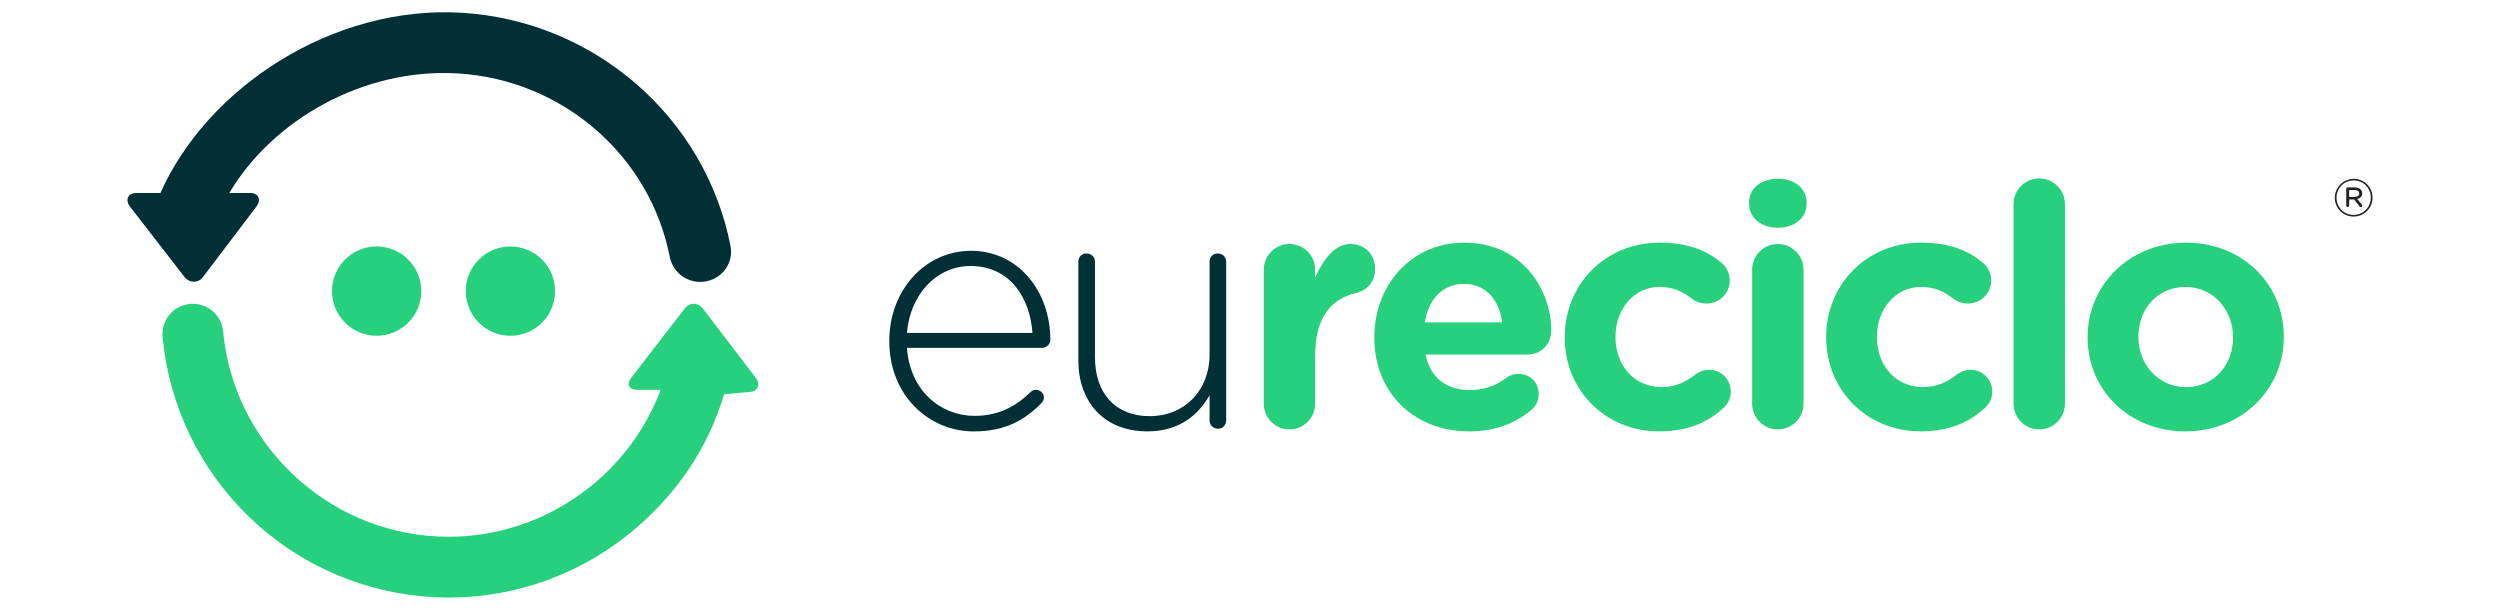
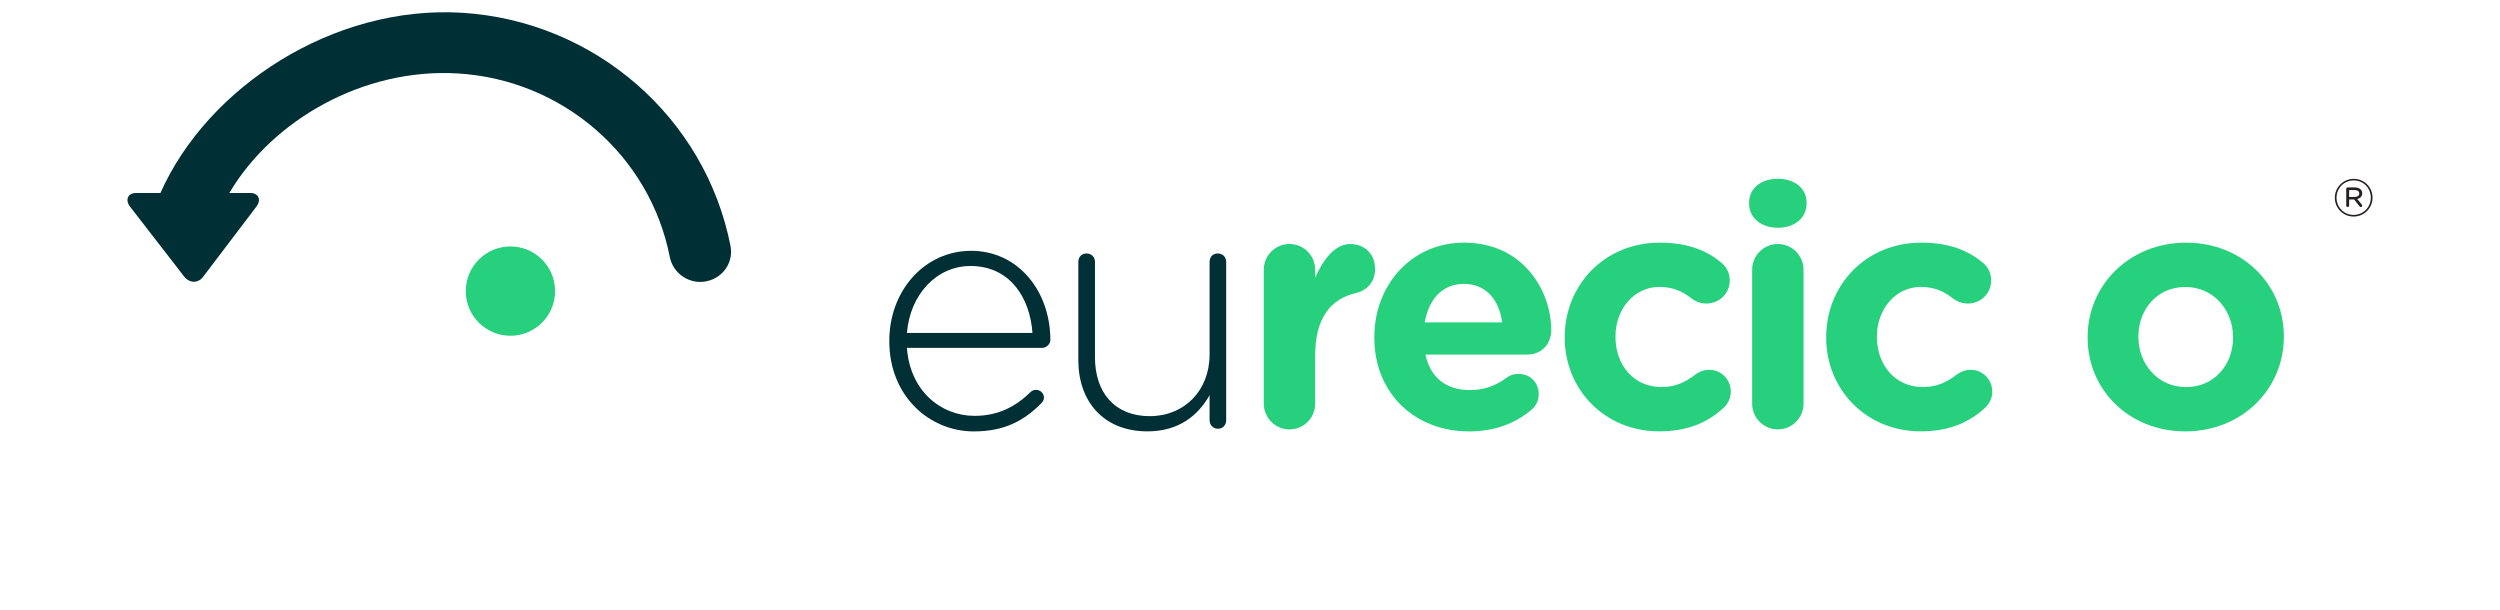
<svg xmlns="http://www.w3.org/2000/svg" id="Camada_1" viewBox="0 0 1080 263.44">
  <defs>
    <style>.cls-1{fill:#003036;}.cls-2{fill:#241f21;}.cls-3{fill:#26d07c;}</style>
  </defs>
  <g>
-     <path class="cls-3" d="M182,125.76c0,10.66-8.62,19.29-19.29,19.29s-19.29-8.63-19.29-19.29,8.64-19.29,19.29-19.29,19.29,8.63,19.29,19.29" />
    <path class="cls-3" d="M239.79,125.76c0,10.66-8.64,19.29-19.28,19.29s-19.3-8.63-19.3-19.29,8.63-19.29,19.3-19.29,19.28,8.63,19.28,19.29" />
-     <path class="cls-3" d="M326.41,163.12l-22.66-29.7c-2.2-2.9-5.82-2.91-8.05-.02l-22.97,29.77c-2.21,2.88-1.06,5.24,2.58,5.23h10.11c-14.64,38.93-53.31,65.34-96.08,63.38-48.53-2.23-88.49-40.33-92.95-88.62-.66-7.22-7.06-12.54-14.28-11.87-7.22,.67-12.54,7.06-11.87,14.28,2.73,29.56,16.06,57.24,37.55,77.91,21.7,20.89,50.23,33.15,80.35,34.53,30.1,1.39,59.64-8.2,83.16-27.01,20.18-16.14,34.74-37.12,41.8-61.67l-.2,.94h.2l10.7-.95c3.65,0,4.82-3.32,2.61-6.21" />
    <path class="cls-1" d="M315.59,106.29c-10.89-55.55-58.64-97.27-116.08-100.78-55.44-3.37-109.81,31.99-130.21,77.86h-10.47c-3.7,0-4.87,3.08-2.62,5.95l23.34,30.14c2.25,2.89,5.93,3.05,8.16,.16l23.03-30.34c2.24-2.89,1.04-5.91-2.65-5.91h-9.02c18.51-31.38,57.86-54.14,98.79-51.64,45.28,2.76,82.92,35.51,91.49,79.29,1.4,7.12,8.4,11.91,15.64,10.53,7.24-1.37,11.99-8.15,10.59-15.26" />
  </g>
  <g>
    <path class="cls-1" d="M446.02,143.83c-1.03-15.05-9.63-28.92-26.75-28.92-14.76,0-26.16,12.43-27.47,28.92h54.22Zm-25.3,42.54c-19.58,0-36.54-15.65-36.54-38.87v-.28c0-21.63,15.21-38.87,35.37-38.87s34.2,17.24,34.2,38.57c0,1.75-1.77,3.36-3.5,3.36h-58.45c1.31,18.57,14.62,29.37,29.21,29.37,10.7,0,18.13-4.39,24.13-10.23,.58-.56,1.33-1.01,2.32-1.01,1.93,0,3.53,1.45,3.53,3.34,0,.75-.28,1.61-1.17,2.48-7.29,7.33-15.65,12.14-29.09,12.14" />
    <path class="cls-1" d="M529.72,181.54c0,2.03-1.45,3.67-3.51,3.67s-3.67-1.49-3.67-3.67v-10.82c-4.95,8.76-13.27,15.63-26.87,15.63-18.85,0-29.83-12.85-29.83-30.7v-42.52c0-2.18,1.47-3.63,3.52-3.63s3.67,1.45,3.67,3.63v41.23c0,15.33,8.62,25.42,23.65,25.42s25.86-11.12,25.86-26.61v-40.04c0-2.18,1.47-3.63,3.52-3.63s3.65,1.45,3.65,3.63v68.4Z" />
    <path class="cls-3" d="M545.94,116.53c0-6.16,4.98-11.12,11.12-11.12s11.08,4.95,11.08,11.12v3.49c3.24-7.57,8.48-14.6,15.07-14.6s10.82,4.51,10.82,10.82c0,5.84-3.81,9.35-8.34,10.37-11.24,2.64-17.54,11.26-17.54,27.03v20.75c0,6.14-4.96,11.12-11.08,11.12s-11.12-4.98-11.12-11.12v-57.85Z" />
    <path class="cls-3" d="M648.94,139.29c-1.31-9.91-7.15-16.66-16.5-16.66s-15.21,6.61-16.96,16.66h33.46Zm-14.32,47.07c-23.51,0-40.91-16.52-40.91-40.46v-.3c0-22.36,15.93-40.77,38.73-40.77,26.14,0,37.7,21.49,37.7,37.7,0,6.43-4.55,10.66-10.39,10.66h-43.97c2.18,10.09,9.18,15.33,19.14,15.33,6.14,0,11.26-1.87,15.77-5.24,1.61-1.17,3.06-1.75,5.42-1.75,4.98,0,8.62,3.79,8.62,8.76,0,2.92-1.31,5.12-2.92,6.57-6.87,5.86-15.77,9.51-27.19,9.51" />
    <path class="cls-3" d="M675.96,145.9v-.3c0-22.36,17.1-40.77,41.07-40.77,11.82,0,20.16,3.22,26.73,8.78,1.47,1.17,3.5,3.79,3.5,7.57,0,5.56-4.51,9.95-10.07,9.95-2.92,0-5.1-1.17-6.43-2.18-3.95-3.08-8.04-5-13.9-5-11.1,0-18.97,9.79-18.97,21.33v.3c0,11.96,7.73,21.63,19.86,21.63,5.84,0,10.37-2.05,14.6-5.4,1.19-.89,3.36-2.06,6-2.06,5.26,0,9.35,4.23,9.35,9.49,0,2.92-1.31,5.28-3.2,7.01-6.57,6-14.9,10.09-27.78,10.09-23.53,0-40.77-18.13-40.77-40.46" />
    <path class="cls-3" d="M756.93,116.53c0-6.16,4.98-11.12,11.1-11.12s11.1,4.95,11.1,11.12v57.85c0,6.14-4.98,11.12-11.1,11.12s-11.1-4.98-11.1-11.12v-57.85Zm-1.33-28.94c0-6.42,5.42-10.37,12.43-10.37s12.43,3.95,12.43,10.37v.28c0,6.45-5.42,10.53-12.43,10.53s-12.43-4.09-12.43-10.53v-.28Z" />
    <path class="cls-3" d="M788.91,145.9v-.3c0-22.36,17.08-40.77,41.07-40.77,11.82,0,20.14,3.22,26.73,8.78,1.45,1.17,3.49,3.79,3.49,7.57,0,5.56-4.51,9.95-10.07,9.95-2.92,0-5.1-1.17-6.41-2.18-3.95-3.08-8.04-5-13.9-5-11.1,0-18.99,9.79-18.99,21.33v.3c0,11.96,7.75,21.63,19.88,21.63,5.84,0,10.35-2.05,14.6-5.4,1.17-.89,3.36-2.06,5.98-2.06,5.28,0,9.37,4.23,9.37,9.49,0,2.92-1.33,5.28-3.2,7.01-6.61,6-14.92,10.09-27.78,10.09-23.53,0-40.77-18.13-40.77-40.46" />
-     <path class="cls-3" d="M869.86,88.17c0-6.14,4.98-11.1,11.08-11.1s11.12,4.95,11.12,11.1v86.21c0,6.14-4.95,11.12-11.12,11.12s-11.08-4.98-11.08-11.12V88.17Z" />
    <path class="cls-3" d="M964.67,145.9v-.3c0-11.54-8.32-21.63-20.58-21.63s-20.3,9.79-20.3,21.33v.3c0,11.54,8.3,21.63,20.59,21.63s20.3-9.79,20.3-21.33m-62.82,0v-.3c0-22.5,18.13-40.77,42.52-40.77s42.24,17.99,42.24,40.46v.3c0,22.5-18.13,40.77-42.52,40.77s-42.24-17.97-42.24-40.46" />
    <path class="cls-2" d="M1016.77,93.55c4.57,0,8.17-3.71,8.17-8.15v-.04c0-4.44-3.56-8.1-8.12-8.1-4.57,0-8.17,3.71-8.17,8.14v.05c0,4.44,3.55,8.1,8.12,8.1m0-.7c-4.21,0-7.39-3.33-7.39-7.41v-.05c0-4.07,3.2-7.45,7.43-7.45,4.21,0,7.38,3.33,7.38,7.41v.04c0,4.08-3.19,7.45-7.43,7.45m-3.17-4.01c0,.34,.27,.61,.61,.61s.63-.27,.63-.61v-2.65h2.16l2.37,2.99c.14,.18,.27,.27,.51,.27,.32,0,.61-.24,.61-.58,0-.18-.07-.32-.16-.45l-1.98-2.46c1.26-.29,2.14-1.12,2.14-2.43v-.05c0-.67-.27-1.24-.68-1.62-.54-.54-1.41-.88-2.48-.88h-3.13c-.34,0-.61,.27-.61,.61v7.24Zm1.24-3.75v-2.98h2.46c1.19,0,1.91,.57,1.91,1.44v.05c0,.95-.8,1.49-1.97,1.49h-2.39Z" />
  </g>
</svg>